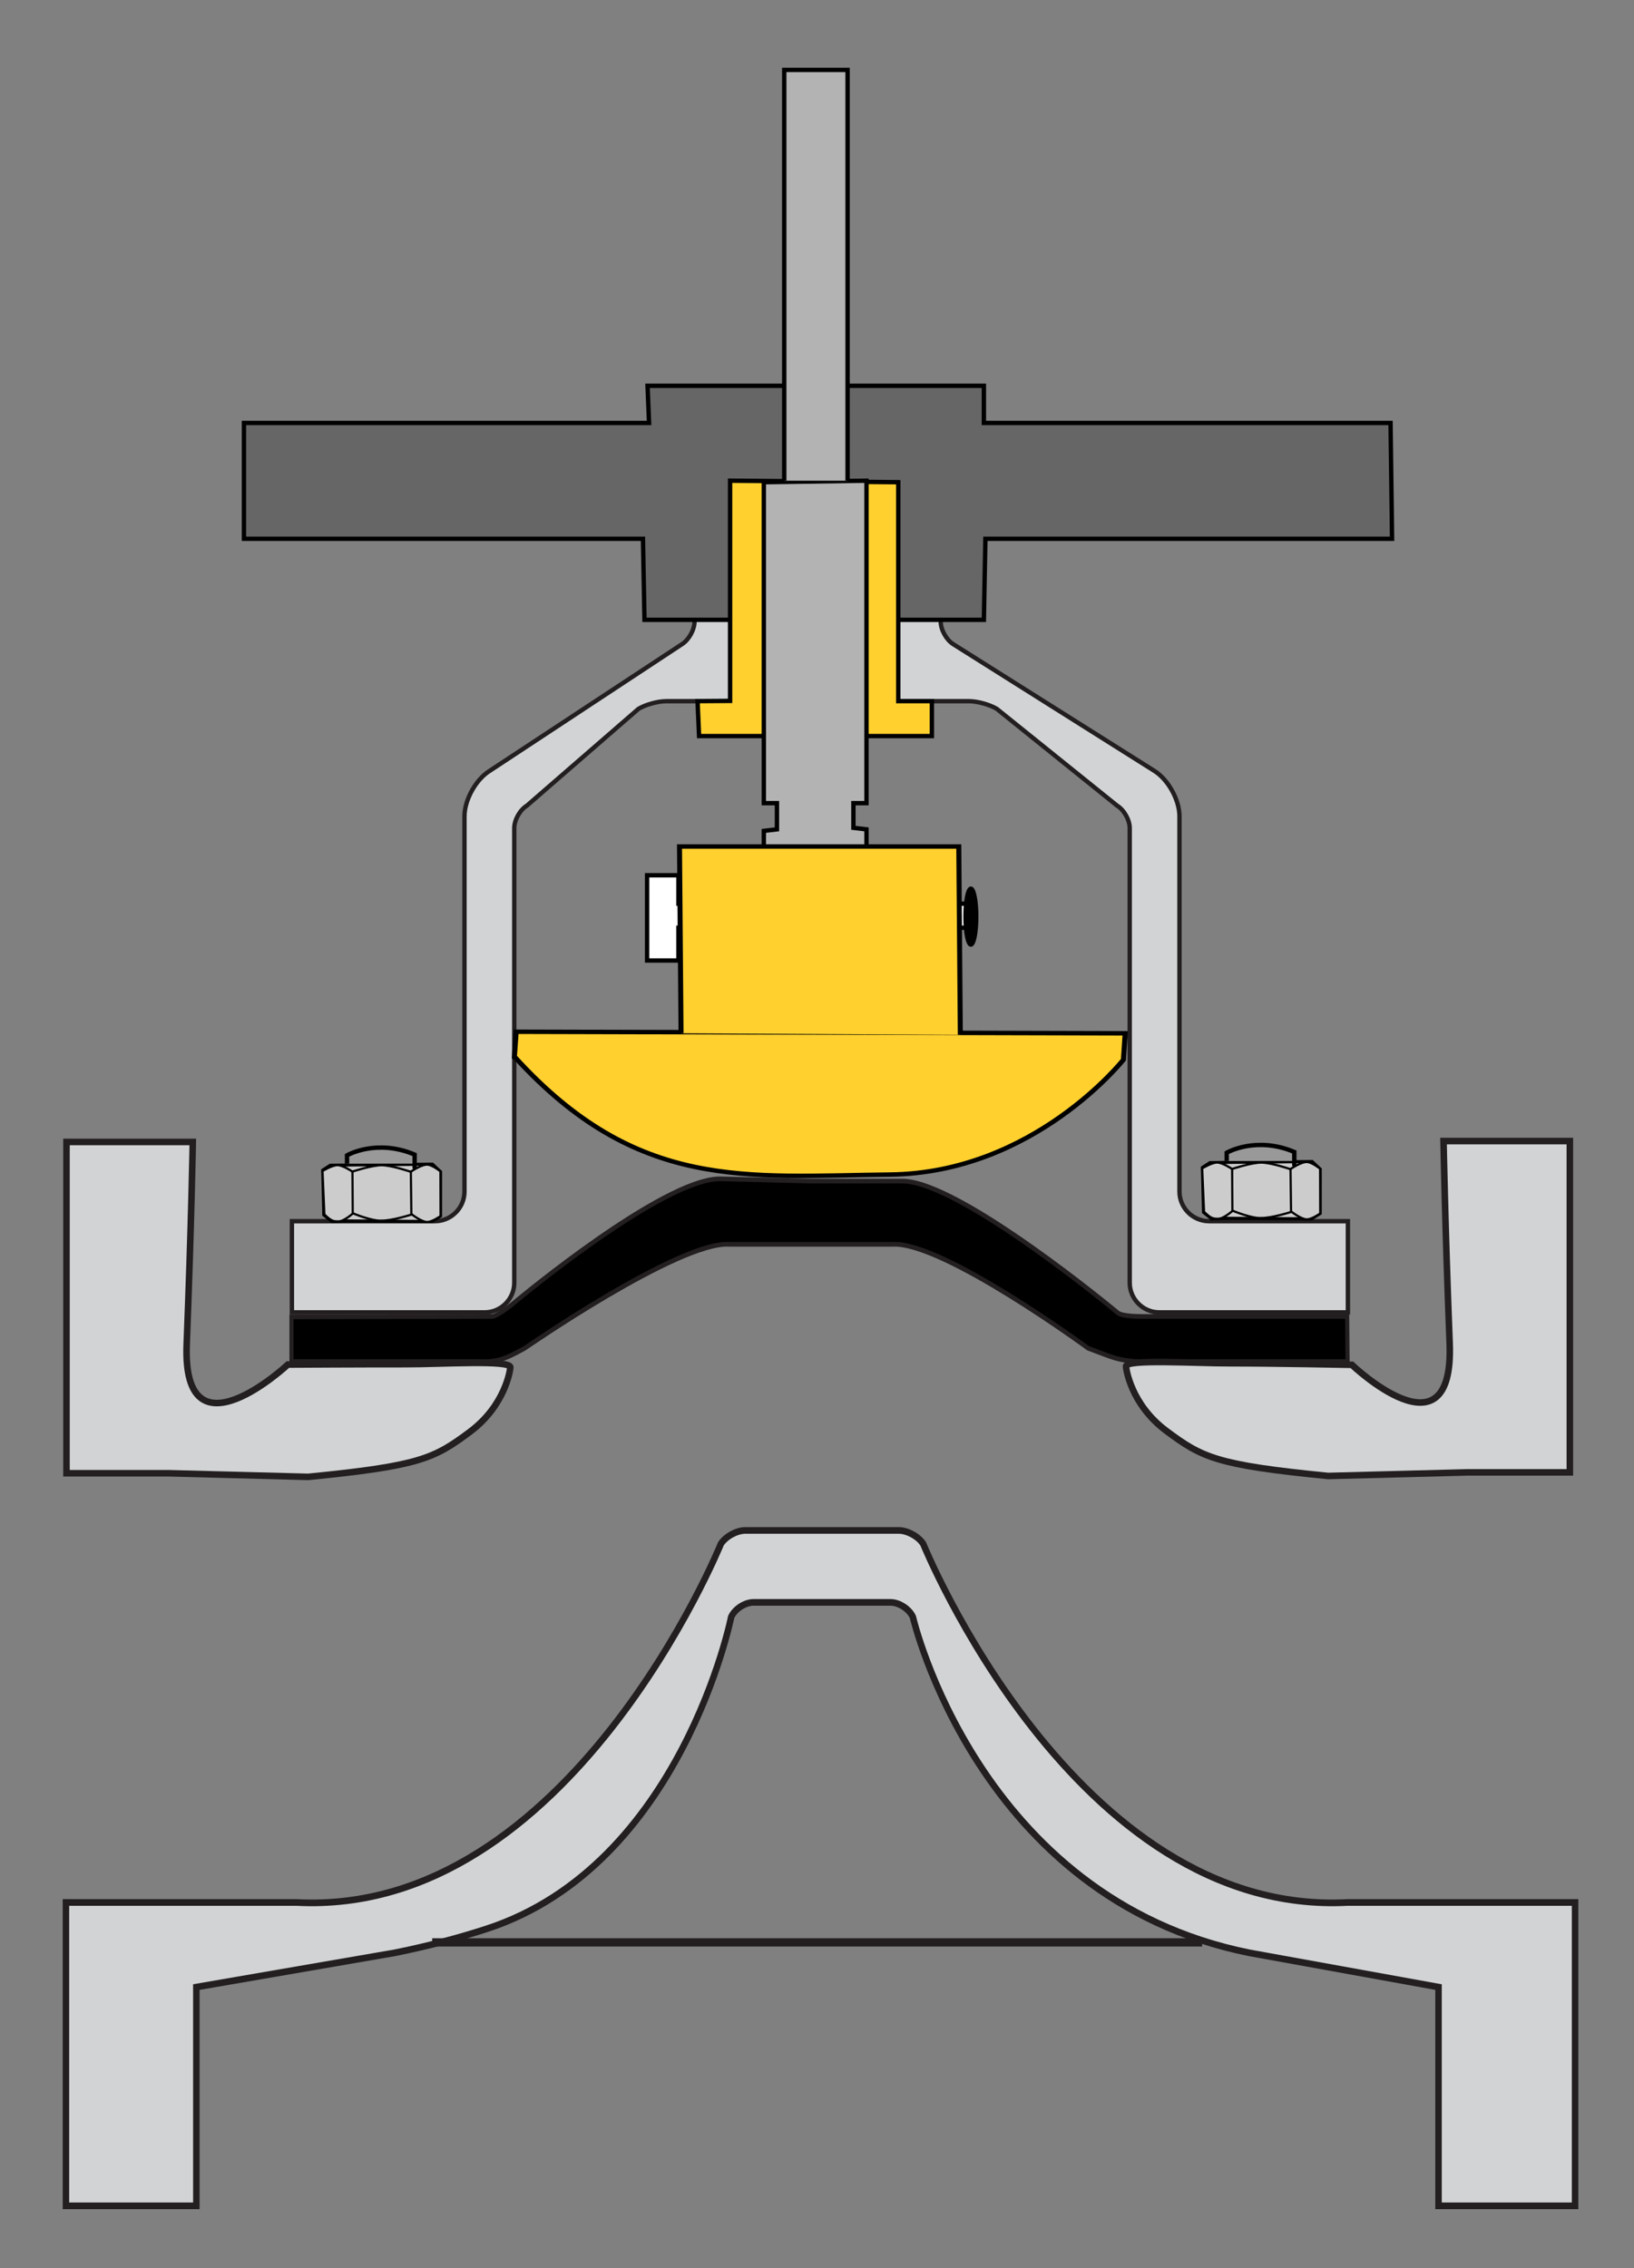
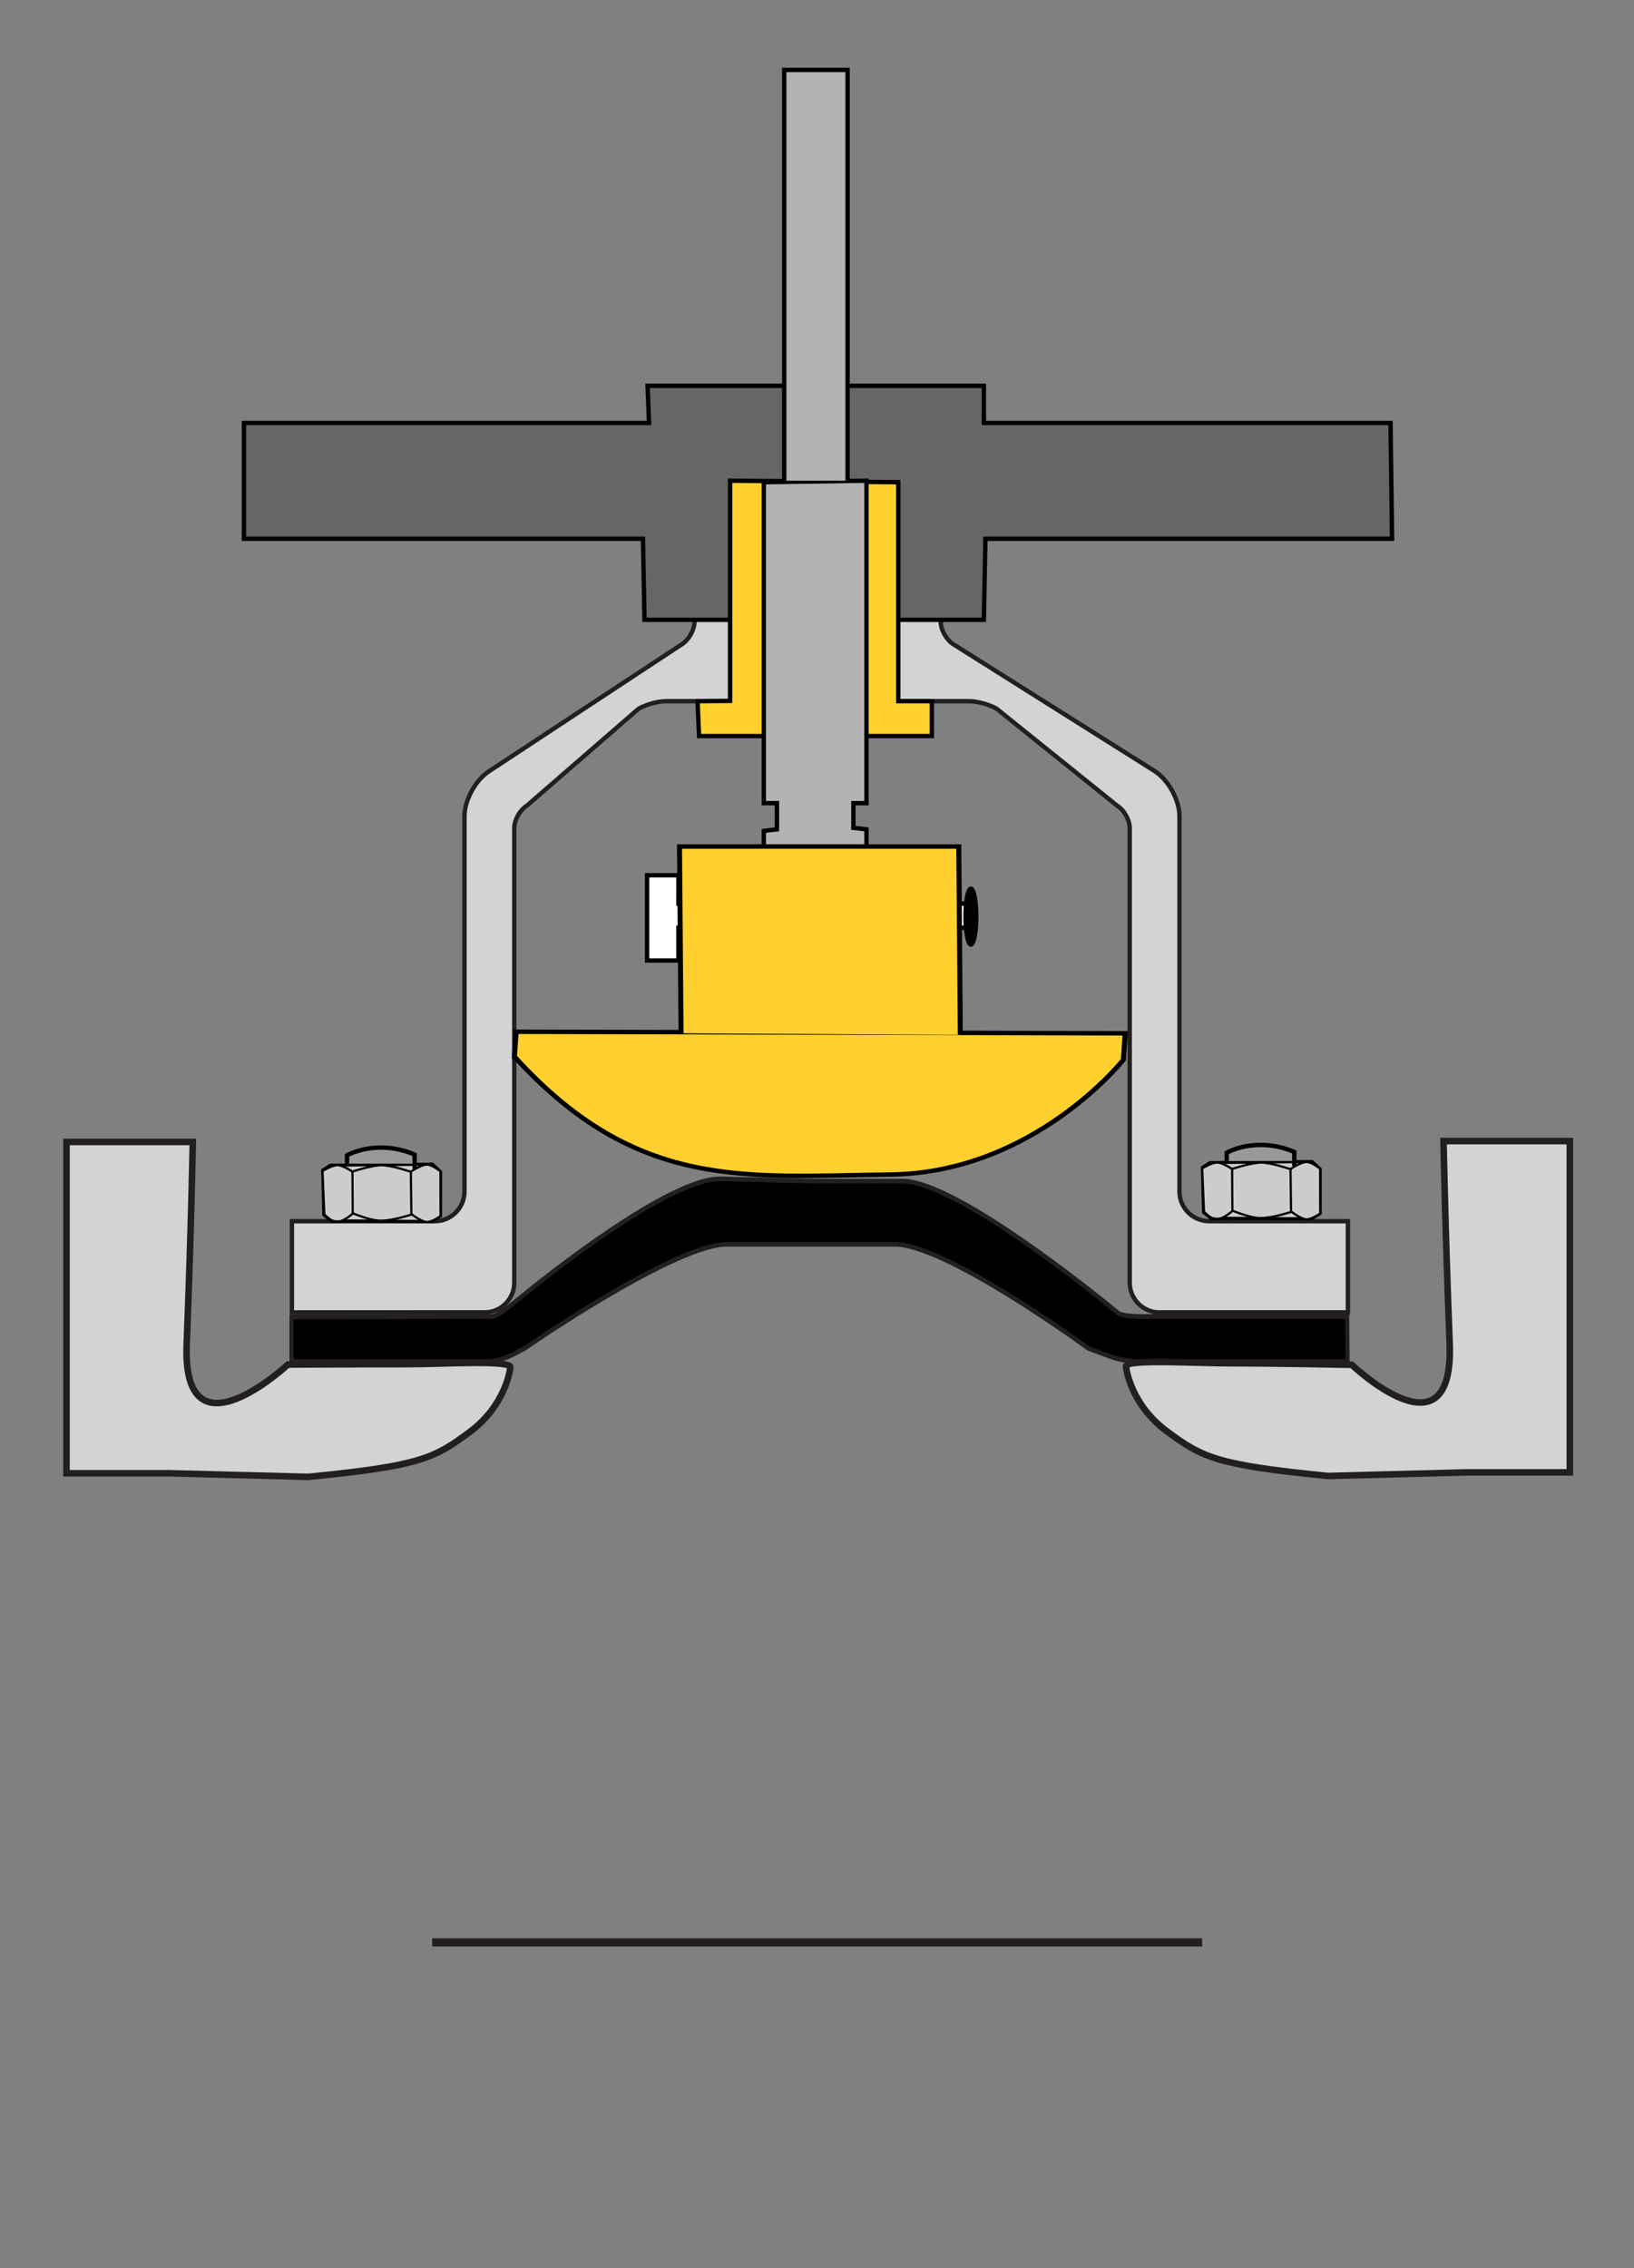
<svg xmlns="http://www.w3.org/2000/svg" xmlns:xlink="http://www.w3.org/1999/xlink" version="1.1" width="374" height="519" viewBox="0 0 299.2 415.2" id="svg2">
  <rect x="0" y="0" width="299.2" height="415.2" fill="#808080" stroke="none" />
  <defs id="defs468">
    <linearGradient id="linearGradient10950">
      <stop id="stop10952" style="stop-color:#cccccc;stop-opacity:1" offset="0" />
    </linearGradient>
    <clipPath id="SVGID_34_">
      <use id="use193" style="overflow:visible" x="0" y="0" width="4549.263" height="971.918" xlink:href="#SVGID_33_" />
    </clipPath>
    <clipPath id="clipPath4571">
      <use id="use4573" style="overflow:visible" x="0" y="0" width="4549.263" height="971.918" xlink:href="#SVGID_33_" />
    </clipPath>
    <clipPath id="clipPath4575">
      <use id="use4577" style="overflow:visible" x="0" y="0" width="4549.263" height="971.918" xlink:href="#SVGID_33_" />
    </clipPath>
    <clipPath id="SVGID_34_-7">
      <use id="use193-4" style="overflow:visible" x="0" y="0" width="4549.263" height="971.918" xlink:href="#SVGID_33_" />
    </clipPath>
    <clipPath id="clipPath4594">
      <use id="use4596" style="overflow:visible" x="0" y="0" width="4549.263" height="971.918" xlink:href="#SVGID_33_" />
    </clipPath>
    <clipPath id="clipPath4598">
      <use id="use4600" style="overflow:visible" x="0" y="0" width="4549.263" height="971.918" xlink:href="#SVGID_33_" />
    </clipPath>
    <clipPath id="SVGID_34_-8">
      <use id="use193-8" style="overflow:visible" x="0" y="0" width="4549.263" height="971.918" xlink:href="#SVGID_33_" />
    </clipPath>
    <clipPath id="clipPath4617">
      <use id="use4619" style="overflow:visible" x="0" y="0" width="4549.263" height="971.918" xlink:href="#SVGID_33_" />
    </clipPath>
    <clipPath id="clipPath4621">
      <use id="use4623" style="overflow:visible" x="0" y="0" width="4549.263" height="971.918" xlink:href="#SVGID_33_" />
    </clipPath>
    <clipPath id="SVGID_212_">
      <rect width="118.405" height="156.724" x="1274.379" y="304.36" id="use1219" />
    </clipPath>
    <clipPath id="SVGID_214_">
      <polyline points="1197.194,963.415 1197.194,121.525 1792.47,121.525 1792.47,963.415    " id="use1227" />
    </clipPath>
    <clipPath id="SVGID_216_">
      <polyline points="1197.224,963.525 1197.224,121.545 1792.244,121.545 1792.244,963.525     " id="use1235" />
    </clipPath>
    <clipPath id="clipPath4389">
      <polyline points="1197.224,963.525 1197.224,121.545 1792.244,121.545 1792.244,963.525     " id="use4391" />
    </clipPath>
    <clipPath id="clipPath4393">
      <polyline points="1197.224,963.525 1197.224,121.545 1792.244,121.545 1792.244,963.525     " id="use4395" />
    </clipPath>
    <clipPath id="SVGID_208_">
      <line id="use1197" x1="1310.803" y1="331.971" x2="1305.817" y2="331.997" />
    </clipPath>
    <clipPath id="SVGID_210_">
      <rect width="4.986" height="0.026" x="1305.817" y="331.971" id="use1207" />
    </clipPath>
    <clipPath id="SVGID_202_">
      <rect width="118.405" height="156.724" x="1274.379" y="304.36" id="use1171" />
    </clipPath>
    <clipPath id="SVGID_204_">
      <polyline id="use1179" points="1197.194,963.415 1197.194,121.525 1792.47,121.525 1792.47,963.415    " />
    </clipPath>
    <clipPath id="SVGID_206_">
      <polyline id="use1187" points="1197.224,963.525 1197.224,121.545 1792.244,121.545 1792.244,963.525     " />
    </clipPath>
    <clipPath id="SVGID_198_">
      <path d="m 1362.214,336.135 -0.353,-4.138 c 0.01,-0.986 -0.676,-2.401 -0.676,-2.401 -0.985,-2.784 1.718,-2.329 1.718,-2.329 4.314,0.744 5.389,4.094 5.389,4.094 l 0.788,4.577" id="use1147" />
    </clipPath>
    <clipPath id="clipPath4409">
      <path d="m 1362.214,336.135 -0.353,-4.138 c 0.01,-0.986 -0.676,-2.401 -0.676,-2.401 -0.985,-2.784 1.718,-2.329 1.718,-2.329 4.314,0.744 5.389,4.094 5.389,4.094 l 0.788,4.577" id="use4411" />
    </clipPath>
    <clipPath id="SVGID_200_">
      <rect width="8.88" height="9.323" x="1360.2" y="326.812" id="use1159" />
    </clipPath>
    <clipPath id="SVGID_192_">
      <rect width="118.405" height="156.724" x="1274.379" y="304.36" id="use1121" />
    </clipPath>
    <clipPath id="SVGID_194_">
      <polyline id="use1129" points="1197.194,963.415 1197.194,121.525 1792.47,121.525 1792.47,963.415    " />
    </clipPath>
    <clipPath id="SVGID_196_">
      <polyline id="use1137" points="1197.224,963.525 1197.224,121.545 1792.244,121.545 1792.244,963.525     " />
    </clipPath>
    <clipPath id="SVGID_182_">
      <rect width="118.405" height="156.724" x="1274.379" y="304.36" id="use1071" />
    </clipPath>
    <clipPath id="SVGID_184_">
      <polyline id="use1079" points="1197.194,963.415 1197.194,121.525 1792.47,121.525 1792.47,963.415    " />
    </clipPath>
    <clipPath id="SVGID_186_">
      <polyline id="use1087" points="1197.224,963.525 1197.224,121.545 1792.244,121.545 1792.244,963.525     " />
    </clipPath>
    <clipPath id="SVGID_178_">
      <path d="m 1346.437,336.109 v -4.138 c 0.791,-2.796 2.216,-4.704 4.302,-4.704 2.086,0 5.142,1.828 6.135,4.704 l 0.176,4.138" id="use1049" />
    </clipPath>
    <clipPath id="SVGID_180_">
      <rect width="10.613" height="8.842" x="1346.437" y="327.267" id="use1059" />
    </clipPath>
    <clipPath id="SVGID_172_">
      <rect width="118.405" height="156.724" x="1274.379" y="304.36" id="use1023" />
    </clipPath>
    <clipPath id="SVGID_174_">
      <polyline id="use1031" points="1197.194,963.415 1197.194,121.525 1792.47,121.525 1792.47,963.415    " />
    </clipPath>
    <clipPath id="SVGID_176_">
      <polyline id="use1039" points="1197.224,963.525 1197.224,121.545 1792.244,121.545 1792.244,963.525     " />
    </clipPath>
    <clipPath id="SVGID_168_">
      <line id="use1001" x1="1362.214" y1="336.135" x2="1361.861" y2="331.997" />
    </clipPath>
    <clipPath id="SVGID_170_">
      <rect width="0.353" height="4.138" x="1361.861" y="331.997" id="use1011" />
    </clipPath>
    <clipPath id="SVGID_162_">
      <rect width="118.405" height="156.724" x="1274.379" y="304.36" id="use975" />
    </clipPath>
    <clipPath id="SVGID_164_">
      <polyline id="use983" points="1197.194,963.415 1197.194,121.525 1792.47,121.525 1792.47,963.415    " />
    </clipPath>
    <clipPath id="SVGID_166_">
      <polyline id="use991" points="1197.224,963.525 1197.224,121.545 1792.244,121.545 1792.244,963.525     " />
    </clipPath>
    <clipPath id="SVGID_158_">
      <line id="use951" x1="1356.874" y1="331.971" x2="1361.861" y2="331.997" />
    </clipPath>
    <clipPath id="clipPath4449">
      <line id="use4451" x1="1356.874" y1="331.971" x2="1361.861" y2="331.997" />
    </clipPath>
    <clipPath id="SVGID_160_">
      <rect width="4.987" height="0.026" x="1356.874" y="331.971" id="use963" />
    </clipPath>
    <clipPath id="SVGID_152_">
      <rect width="118.405" height="156.724" x="1274.379" y="304.36" id="use925" />
    </clipPath>
    <clipPath id="SVGID_154_">
      <polyline id="use933" points="1197.194,963.415 1197.194,121.525 1792.47,121.525 1792.47,963.415    " />
    </clipPath>
    <clipPath id="SVGID_156_">
      <polyline id="use941" points="1197.224,963.525 1197.224,121.545 1792.244,121.545 1792.244,963.525     " />
    </clipPath>
    <clipPath id="SVGID_148_">
      <path d="m 1305.464,336.135 0.353,-4.138 c -0.01,-0.985 0.676,-2.401 0.676,-2.401 0.985,-2.784 -1.718,-2.329 -1.718,-2.329 -4.315,0.745 -5.39,4.094 -5.39,4.094 l -0.554,4.708" id="use901" />
    </clipPath>
    <clipPath id="SVGID_150_">
      <rect width="8.647" height="9.323" x="1298.831" y="326.812" id="use911" />
    </clipPath>
    <clipPath id="clipPath4465">
      <path d="m 1305.464,336.135 0.353,-4.138 c -0.01,-0.985 0.676,-2.401 0.676,-2.401 0.985,-2.784 -1.718,-2.329 -1.718,-2.329 -4.315,0.745 -5.39,4.094 -5.39,4.094 l -0.554,4.708" id="use4467" />
    </clipPath>
    <clipPath id="SVGID_142_">
      <rect width="118.405" height="156.724" x="1274.379" y="304.36" id="use875" />
    </clipPath>
    <clipPath id="SVGID_144_">
      <polyline id="use883" points="1197.194,963.415 1197.194,121.525 1792.47,121.525 1792.47,963.415    " />
    </clipPath>
    <clipPath id="SVGID_146_">
      <polyline id="use891" points="1197.224,963.525 1197.224,121.545 1792.244,121.545 1792.244,963.525     " />
    </clipPath>
    <clipPath id="SVGID_132_">
      <rect width="118.405" height="156.724" x="1274.379" y="304.36" id="use823" />
    </clipPath>
    <clipPath id="SVGID_134_">
      <polyline id="use831" points="1197.194,963.415 1197.194,121.525 1792.47,121.525 1792.47,963.415    " />
    </clipPath>
    <clipPath id="SVGID_136_">
      <polyline id="use839" points="1197.224,963.525 1197.224,121.545 1792.244,121.545 1792.244,963.525     " />
    </clipPath>
    <clipPath id="SVGID_128_">
      <path d="m 1321.241,336.109 v -4.138 c -0.792,-2.796 -2.216,-4.704 -4.301,-4.704 -2.087,0 -5.143,1.828 -6.137,4.704 l -0.176,4.138" id="use801" />
    </clipPath>
    <clipPath id="SVGID_130_">
      <rect width="10.614" height="8.842" x="1310.627" y="327.267" id="use811" />
    </clipPath>
    <clipPath id="SVGID_122_">
      <rect width="118.405" height="156.724" x="1274.379" y="304.36" id="use775" />
    </clipPath>
    <clipPath id="SVGID_124_">
      <polyline id="use783" points="1197.194,963.415 1197.194,121.525 1792.47,121.525 1792.47,963.415    " />
    </clipPath>
    <clipPath id="SVGID_126_">
      <polyline id="use791" points="1197.224,963.525 1197.224,121.545 1792.244,121.545 1792.244,963.525     " />
    </clipPath>
    <clipPath id="SVGID_118_">
      <path d="m 1340.799,336.109 v -4.138 c -1.4,-2.876 -4.023,-4.71 -6.959,-4.71 -2.938,0 -5.562,1.834 -6.961,4.71 v 4.138" id="use753" />
    </clipPath>
    <clipPath id="SVGID_120_">
      <rect width="13.92" height="8.848" x="1326.879" y="327.261" id="use763" />
    </clipPath>
    <clipPath id="SVGID_112_">
      <rect width="118.405" height="156.724" x="1274.379" y="304.36" id="use727" />
    </clipPath>
    <clipPath id="SVGID_114_">
      <polyline id="use735" points="1197.194,963.415 1197.194,121.525 1792.47,121.525 1792.47,963.415    " />
    </clipPath>
    <clipPath id="SVGID_116_">
      <polyline id="use743" points="1197.224,963.525 1197.224,121.545 1792.244,121.545 1792.244,963.525     " />
    </clipPath>
    <clipPath id="SVGID_108_">
      <line id="use705" x1="1305.464" y1="336.135" x2="1305.817" y2="331.997" />
    </clipPath>
    <clipPath id="SVGID_110_">
      <rect width="0.353" height="4.138" x="1305.464" y="331.997" id="use715" />
    </clipPath>
    <clipPath id="SVGID_102_">
      <rect width="118.405" height="156.724" x="1274.379" y="304.36" id="use675" />
    </clipPath>
    <clipPath id="SVGID_104_">
      <polyline id="use683" points="1197.194,963.415 1197.194,121.525 1792.47,121.525 1792.47,963.415    " />
    </clipPath>
    <clipPath id="SVGID_106_">
      <polyline id="use691" points="1197.224,963.525 1197.224,121.545 1792.244,121.545 1792.244,963.525     " />
    </clipPath>
    <clipPath id="clipPath4511">
      <polyline id="use4513" points="1197.224,963.525 1197.224,121.545 1792.244,121.545 1792.244,963.525     " />
    </clipPath>
    <clipPath id="clipPath4515">
      <polyline id="use4517" points="1197.224,963.525 1197.224,121.545 1792.244,121.545 1792.244,963.525     " />
    </clipPath>
    <clipPath id="SVGID_98_">
      <path d="m 1339.384,324.945 c 0.636,1.369 2,2.937 3.456,2.61 1.318,-0.296 1.377,-1.825 0.762,-3.203 -3.029,-6.796 -5.428,-6.547 -5.428,-6.547 l -0.165,1.579 c -0.125,0.937 -0.19,1.769 -0.437,2.218" id="use649" />
    </clipPath>
    <clipPath id="clipPath4521">
      <path d="m 1339.384,324.945 c 0.636,1.369 2,2.937 3.456,2.61 1.318,-0.296 1.377,-1.825 0.762,-3.203 -3.029,-6.796 -5.428,-6.547 -5.428,-6.547 l -0.165,1.579 c -0.125,0.937 -0.19,1.769 -0.437,2.218" id="use4523" />
    </clipPath>
    <clipPath id="SVGID_100_">
      <rect width="8.846" height="11.579" x="1374.772" y="-0.761" transform="matrix(0.973,0.23,-0.23,0.973,0,0)" id="use661" />
    </clipPath>
    <clipPath id="clipPath4527">
-       <path d="m 1339.384,324.945 c 0.636,1.369 2,2.937 3.456,2.61 1.318,-0.296 1.377,-1.825 0.762,-3.203 -3.029,-6.796 -5.428,-6.547 -5.428,-6.547 l -0.165,1.579 c -0.125,0.937 -0.19,1.769 -0.437,2.218" id="use4529" />
-     </clipPath>
+       </clipPath>
    <clipPath id="SVGID_92_">
      <rect width="118.405" height="156.724" x="1274.379" y="304.36" id="use623" />
    </clipPath>
    <clipPath id="SVGID_94_">
      <polyline id="use631" points="1197.194,963.415 1197.194,121.525 1792.47,121.525 1792.47,963.415    " />
    </clipPath>
    <clipPath id="SVGID_96_">
      <polyline id="use639" points="1197.224,963.525 1197.224,121.545 1792.244,121.545 1792.244,963.525     " />
    </clipPath>
    <clipPath id="SVGID_88_">
      <path d="m 1333.84,336.109 h -35.105 l 0.556,-4.371 c 0,0 0.176,-1.218 1.394,-2.736 0,0 7.146,-8.899 18.593,-11.132 h 29.122 c 11.446,2.233 18.593,11.132 18.593,11.132 1.217,1.518 1.393,2.736 1.393,2.736 h 10e-4 l 0.556,4.371 h -35.103" id="use597" />
    </clipPath>
    <clipPath id="clipPath4539">
      <path d="m 1333.84,336.109 h -35.105 l 0.556,-4.371 c 0,0 0.176,-1.218 1.394,-2.736 0,0 7.146,-8.899 18.593,-11.132 h 29.122 c 11.446,2.233 18.593,11.132 18.593,11.132 1.217,1.518 1.393,2.736 1.393,2.736 h 10e-4 l 0.556,4.371 h -35.103" id="use4541" />
    </clipPath>
    <clipPath id="clipPath4543">
      <path d="m 1333.84,336.109 h -35.105 l 0.556,-4.371 c 0,0 0.176,-1.218 1.394,-2.736 0,0 7.146,-8.899 18.593,-11.132 h 29.122 c 11.446,2.233 18.593,11.132 18.593,11.132 1.217,1.518 1.393,2.736 1.393,2.736 h 10e-4 l 0.556,4.371 h -35.103" id="use4545" />
    </clipPath>
    <clipPath id="SVGID_90_">
      <rect width="71.486" height="45.539" x="-1385.892" y="228.674" transform="matrix(-0.911,-0.412,0.412,-0.911,0,0)" id="use611" />
    </clipPath>
    <clipPath id="SVGID_82_">
      <rect width="118.405" height="156.724" x="1274.379" y="304.36" id="use557" />
    </clipPath>
    <clipPath id="SVGID_84_">
      <polyline id="use565" points="1197.194,963.415 1197.194,121.525 1792.47,121.525 1792.47,963.415    " />
    </clipPath>
    <clipPath id="SVGID_86_">
      <polyline id="use573" points="1197.224,963.525 1197.224,121.545 1792.244,121.545 1792.244,963.525     " />
    </clipPath>
    <clipPath id="clipPath4555">
      <polyline id="use4557" points="1197.224,963.525 1197.224,121.545 1792.244,121.545 1792.244,963.525     " />
    </clipPath>
    <clipPath id="clipPath4559">
      <polyline id="use4561" points="1197.224,963.525 1197.224,121.545 1792.244,121.545 1792.244,963.525     " />
    </clipPath>
    <clipPath id="clipPath4563">
      <polyline id="use4565" points="1197.224,963.525 1197.224,121.545 1792.244,121.545 1792.244,963.525     " />
    </clipPath>
    <clipPath id="clipPath4567">
      <polyline id="use4569" points="1197.224,963.525 1197.224,121.545 1792.244,121.545 1792.244,963.525     " />
    </clipPath>
    <clipPath id="clipPath4571-5">
      <polyline id="use4573-1" points="1197.224,963.525 1197.224,121.545 1792.244,121.545 1792.244,963.525     " />
    </clipPath>
    <clipPath id="clipPath4575-7">
      <polyline id="use4577-1" points="1197.224,963.525 1197.224,121.545 1792.244,121.545 1792.244,963.525     " />
    </clipPath>
    <clipPath id="clipPath4579">
      <polyline id="use4581" points="1197.224,963.525 1197.224,121.545 1792.244,121.545 1792.244,963.525     " />
    </clipPath>
    <clipPath id="SVGID_74_">
      <path d="m 1354.747,386.819 v -1.785 h -42.418 v 1.785 c 6.416,9.288 16.327,9.188 16.327,9.188 h 9.764 c 0,0 9.91,0.1 16.327,-9.188" id="use505" />
    </clipPath>
    <clipPath id="clipPath4585">
      <path d="m 1354.747,386.819 v -1.785 h -42.418 v 1.785 c 6.416,9.288 16.327,9.188 16.327,9.188 h 9.764 c 0,0 9.91,0.1 16.327,-9.188" id="use4587" />
    </clipPath>
    <clipPath id="SVGID_76_">
      <rect width="42.418" height="11.073" x="1312.329" y="385.034" id="use517" />
    </clipPath>
    <clipPath id="clipPath4591">
      <path d="m 1354.747,386.819 v -1.785 h -42.418 v 1.785 c 6.416,9.288 16.327,9.188 16.327,9.188 h 9.764 c 0,0 9.91,0.1 16.327,-9.188" id="use4593" />
    </clipPath>
    <clipPath id="SVGID_78_">
      <rect width="42.418" height="11.073" x="1312.329" y="385.034" id="use531" />
    </clipPath>
    <clipPath id="clipPath4597">
      <path d="m 1354.747,386.819 v -1.785 h -42.418 v 1.785 c 6.416,9.288 16.327,9.188 16.327,9.188 h 9.764 c 0,0 9.91,0.1 16.327,-9.188" id="use4599" />
    </clipPath>
    <clipPath id="SVGID_80_">
      <rect width="42.418" height="11.073" x="1312.329" y="385.034" id="use545" />
    </clipPath>
    <clipPath id="SVGID_68_">
      <rect width="118.405" height="156.724" x="1274.379" y="304.36" id="use479" />
    </clipPath>
    <clipPath id="SVGID_70_">
      <polyline id="use487" points="1197.194,963.415 1197.194,121.525 1792.47,121.525 1792.47,963.415    " />
    </clipPath>
    <clipPath id="SVGID_72_">
      <polyline id="use495" points="1197.224,963.525 1197.224,121.545 1792.244,121.545 1792.244,963.525     " />
    </clipPath>
    <clipPath id="SVGID_60_">
      <polyline id="use427" points="1321.947,377.029 1345.128,377.029 1345.128,385.629 1321.947,385.629 1321.947,377.029   " />
    </clipPath>
    <clipPath id="SVGID_62_">
      <rect width="23.181" height="8.6" x="1321.947" y="377.029" id="use437" />
    </clipPath>
    <clipPath id="clipPath4613">
      <polyline id="use4615" points="1321.947,377.029 1345.128,377.029 1345.128,385.629 1321.947,385.629 1321.947,377.029   " />
    </clipPath>
    <clipPath id="SVGID_64_">
      <rect width="23.181" height="8.6" x="1321.947" y="377.029" id="use451" />
    </clipPath>
    <clipPath id="clipPath4619">
      <polyline id="use4621" points="1321.947,377.029 1345.128,377.029 1345.128,385.629 1321.947,385.629 1321.947,377.029   " />
    </clipPath>
    <clipPath id="SVGID_66_">
      <rect width="23.181" height="8.6" x="1321.947" y="377.029" id="use465" />
    </clipPath>
    <clipPath id="clipPath4625">
      <polyline id="use4627" points="1321.947,377.029 1345.128,377.029 1345.128,385.629 1321.947,385.629 1321.947,377.029   " />
    </clipPath>
    <clipPath id="SVGID_54_">
      <rect width="118.405" height="156.724" x="1274.379" y="304.36" id="use401" />
    </clipPath>
    <clipPath id="SVGID_56_">
      <polyline id="use409" points="1197.194,963.415 1197.194,121.525 1792.47,121.525 1792.47,963.415    " />
    </clipPath>
    <clipPath id="SVGID_58_">
      <polyline id="use417" points="1197.224,963.525 1197.224,121.545 1792.244,121.545 1792.244,963.525     " />
    </clipPath>
    <clipPath id="SVGID_48_">
      <polyline id="use365" points="1347.651,335.938 1347.651,352.629 1319.424,352.629 1319.424,335.938   " />
    </clipPath>
    <clipPath id="SVGID_50_">
      <rect width="28.227" height="16.691" x="1319.424" y="335.938" id="use375" />
    </clipPath>
    <clipPath id="clipPath4639">
      <polyline id="use4641" points="1347.651,335.938 1347.651,352.629 1319.424,352.629 1319.424,335.938   " />
    </clipPath>
    <clipPath id="SVGID_52_">
      <rect width="28.227" height="16.691" x="1319.424" y="335.938" id="use389" />
    </clipPath>
    <clipPath id="SVGID_42_">
      <rect width="118.405" height="156.724" x="1274.379" y="304.36" id="use339" />
    </clipPath>
    <clipPath id="SVGID_44_">
      <polyline id="use347" points="1197.194,963.415 1197.194,121.525 1792.47,121.525 1792.47,963.415    " />
    </clipPath>
    <clipPath id="SVGID_46_">
      <polyline id="use355" points="1197.224,963.525 1197.224,121.545 1792.244,121.545 1792.244,963.525     " />
    </clipPath>
    <clipPath id="SVGID_36_">
      <polyline id="use303" points="1344.384,366.698 1322.692,366.698 1322.692,341.112 1344.384,341.112 1344.384,366.698   " />
    </clipPath>
    <clipPath id="SVGID_38_">
      <rect width="21.692" height="25.586" x="1322.692" y="341.112" id="use313" />
    </clipPath>
    <clipPath id="clipPath4655">
      <polyline id="use4657" points="1344.384,366.698 1322.692,366.698 1322.692,341.112 1344.384,341.112 1344.384,366.698   " />
    </clipPath>
    <clipPath id="SVGID_40_">
      <rect width="21.692" height="25.586" x="1322.692" y="341.112" id="use327" />
    </clipPath>
    <clipPath id="SVGID_30_">
      <use id="use177" style="overflow:visible" x="0" y="0" width="4549.263" height="971.918" xlink:href="#SVGID_29_" />
    </clipPath>
    <clipPath id="SVGID_32_">
      <use id="use185" style="overflow:visible" x="0" y="0" width="4549.263" height="971.918" xlink:href="#SVGID_31_" />
    </clipPath>
    <clipPath id="SVGID_34_-1">
      <use id="use193-5" style="overflow:visible" x="0" y="0" width="4549.263" height="971.918" xlink:href="#SVGID_33_" />
    </clipPath>
    <clipPath id="clipPath4667">
      <use id="use4669" style="overflow:visible" x="0" y="0" width="4549.263" height="971.918" xlink:href="#SVGID_33_" />
    </clipPath>
    <clipPath id="clipPath4671">
      <use id="use4673" style="overflow:visible" x="0" y="0" width="4549.263" height="971.918" xlink:href="#SVGID_33_" />
    </clipPath>
    <clipPath id="clipPath4675">
      <use id="use4677" style="overflow:visible" x="0" y="0" width="4549.263" height="971.918" xlink:href="#SVGID_33_" />
    </clipPath>
    <clipPath id="clipPath4679">
      <use id="use4681" style="overflow:visible" x="0" y="0" width="4549.263" height="971.918" xlink:href="#SVGID_33_" />
    </clipPath>
    <clipPath id="clipPath4683">
      <use id="use4685" style="overflow:visible" x="0" y="0" width="4549.263" height="971.918" xlink:href="#SVGID_33_" />
    </clipPath>
    <clipPath id="clipPath4687">
      <use id="use4689" style="overflow:visible" x="0" y="0" width="4549.263" height="971.918" xlink:href="#SVGID_33_" />
    </clipPath>
    <clipPath id="clipPath4691">
      <use id="use4693" style="overflow:visible" x="0" y="0" width="4549.263" height="971.918" xlink:href="#SVGID_33_" />
    </clipPath>
    <clipPath id="clipPath4695">
      <use id="use4697" style="overflow:visible" x="0" y="0" width="4549.263" height="971.918" xlink:href="#SVGID_33_" />
    </clipPath>
    <clipPath id="clipPath4699">
      <use id="use4701" style="overflow:visible" x="0" y="0" width="4549.263" height="971.918" xlink:href="#SVGID_33_" />
    </clipPath>
    <clipPath id="clipPath4703">
      <use id="use4705" style="overflow:visible" x="0" y="0" width="4549.263" height="971.918" xlink:href="#SVGID_33_" />
    </clipPath>
    <clipPath id="clipPath4707">
      <use id="use4709" style="overflow:visible" x="0" y="0" width="4549.263" height="971.918" xlink:href="#SVGID_33_" />
    </clipPath>
    <clipPath id="clipPath4711">
      <use id="use4713" style="overflow:visible" x="0" y="0" width="4549.263" height="971.918" xlink:href="#SVGID_33_" />
    </clipPath>
    <clipPath id="clipPath4715">
      <use id="use4717" style="overflow:visible" x="0" y="0" width="4549.263" height="971.918" xlink:href="#SVGID_33_" />
    </clipPath>
    <clipPath id="clipPath4719">
      <use id="use4721" style="overflow:visible" x="0" y="0" width="4549.263" height="971.918" xlink:href="#SVGID_33_" />
    </clipPath>
    <clipPath id="clipPath4723">
      <use id="use4725" style="overflow:visible" x="0" y="0" width="4549.263" height="971.918" xlink:href="#SVGID_33_" />
    </clipPath>
    <clipPath id="clipPath4727">
      <use id="use4729" style="overflow:visible" x="0" y="0" width="4549.263" height="971.918" xlink:href="#SVGID_33_" />
    </clipPath>
    <clipPath id="clipPath4731">
      <use id="use4733" style="overflow:visible" x="0" y="0" width="4549.263" height="971.918" xlink:href="#SVGID_33_" />
    </clipPath>
    <clipPath id="clipPath4735">
      <use id="use4737" style="overflow:visible" x="0" y="0" width="4549.263" height="971.918" xlink:href="#SVGID_33_" />
    </clipPath>
    <clipPath id="clipPath4739">
      <use id="use4741" style="overflow:visible" x="0" y="0" width="4549.263" height="971.918" xlink:href="#SVGID_33_" />
    </clipPath>
    <clipPath id="clipPath4743">
      <use id="use4745" style="overflow:visible" x="0" y="0" width="4549.263" height="971.918" xlink:href="#SVGID_33_" />
    </clipPath>
    <clipPath id="clipPath4747">
      <use id="use4749" style="overflow:visible" x="0" y="0" width="4549.263" height="971.918" xlink:href="#SVGID_33_" />
    </clipPath>
    <clipPath id="clipPath4751">
      <use id="use4753" style="overflow:visible" x="0" y="0" width="4549.263" height="971.918" xlink:href="#SVGID_33_" />
    </clipPath>
    <clipPath id="clipPath4755">
      <use id="use4757" style="overflow:visible" x="0" y="0" width="4549.263" height="971.918" xlink:href="#SVGID_33_" />
    </clipPath>
    <clipPath id="clipPath4759">
      <use id="use4761" style="overflow:visible" x="0" y="0" width="4549.263" height="971.918" xlink:href="#SVGID_33_" />
    </clipPath>
    <clipPath id="clipPath4763">
      <use id="use4765" style="overflow:visible" x="0" y="0" width="4549.263" height="971.918" xlink:href="#SVGID_33_" />
    </clipPath>
    <clipPath id="clipPath4767">
      <use id="use4769" style="overflow:visible" x="0" y="0" width="4549.263" height="971.918" xlink:href="#SVGID_33_" />
    </clipPath>
    <clipPath id="clipPath4771">
      <use id="use4773" style="overflow:visible" x="0" y="0" width="4549.263" height="971.918" xlink:href="#SVGID_33_" />
    </clipPath>
    <clipPath id="clipPath4775">
      <use id="use4777" style="overflow:visible" x="0" y="0" width="4549.263" height="971.918" xlink:href="#SVGID_33_" />
    </clipPath>
    <clipPath id="clipPath4779">
      <use id="use4781" style="overflow:visible" x="0" y="0" width="4549.263" height="971.918" xlink:href="#SVGID_33_" />
    </clipPath>
    <clipPath id="clipPath4783">
      <use id="use4785" style="overflow:visible" x="0" y="0" width="4549.263" height="971.918" xlink:href="#SVGID_33_" />
    </clipPath>
    <clipPath id="clipPath4787">
      <use id="use4789" style="overflow:visible" x="0" y="0" width="4549.263" height="971.918" xlink:href="#SVGID_33_" />
    </clipPath>
    <clipPath id="clipPath4791">
      <use id="use4793" style="overflow:visible" x="0" y="0" width="4549.263" height="971.918" xlink:href="#SVGID_33_" />
    </clipPath>
    <clipPath id="clipPath4795">
      <use id="use4797" style="overflow:visible" x="0" y="0" width="4549.263" height="971.918" xlink:href="#SVGID_33_" />
    </clipPath>
    <clipPath id="clipPath4799">
      <use id="use4801" style="overflow:visible" x="0" y="0" width="4549.263" height="971.918" xlink:href="#SVGID_33_" />
    </clipPath>
    <clipPath id="clipPath4803">
      <use id="use4805" style="overflow:visible" x="0" y="0" width="4549.263" height="971.918" xlink:href="#SVGID_33_" />
    </clipPath>
    <clipPath id="clipPath4807">
      <use id="use4809" style="overflow:visible" x="0" y="0" width="4549.263" height="971.918" xlink:href="#SVGID_33_" />
    </clipPath>
    <clipPath id="clipPath4811">
      <use id="use4813" style="overflow:visible" x="0" y="0" width="4549.263" height="971.918" xlink:href="#SVGID_33_" />
    </clipPath>
    <clipPath id="clipPath4815">
      <use id="use4817" style="overflow:visible" x="0" y="0" width="4549.263" height="971.918" xlink:href="#SVGID_33_" />
    </clipPath>
    <clipPath id="clipPath4819">
      <use id="use4821" style="overflow:visible" x="0" y="0" width="4549.263" height="971.918" xlink:href="#SVGID_33_" />
    </clipPath>
    <clipPath id="clipPath4823">
      <use id="use4825" style="overflow:visible" x="0" y="0" width="4549.263" height="971.918" xlink:href="#SVGID_33_" />
    </clipPath>
    <clipPath id="clipPath4827">
      <use id="use4829" style="overflow:visible" x="0" y="0" width="4549.263" height="971.918" xlink:href="#SVGID_33_" />
    </clipPath>
    <clipPath id="clipPath4831">
      <use id="use4833" style="overflow:visible" x="0" y="0" width="4549.263" height="971.918" xlink:href="#SVGID_33_" />
    </clipPath>
    <clipPath id="clipPath4835">
      <use id="use4837" style="overflow:visible" x="0" y="0" width="4549.263" height="971.918" xlink:href="#SVGID_33_" />
    </clipPath>
    <clipPath id="clipPath4839">
      <use id="use4841" style="overflow:visible" x="0" y="0" width="4549.263" height="971.918" xlink:href="#SVGID_33_" />
    </clipPath>
    <clipPath id="clipPath4843">
      <use id="use4845" style="overflow:visible" x="0" y="0" width="4549.263" height="971.918" xlink:href="#SVGID_33_" />
    </clipPath>
    <clipPath id="clipPath4847">
      <use id="use4849" style="overflow:visible" x="0" y="0" width="4549.263" height="971.918" xlink:href="#SVGID_33_" />
    </clipPath>
    <clipPath id="clipPath4851">
      <use id="use4853" style="overflow:visible" x="0" y="0" width="4549.263" height="971.918" xlink:href="#SVGID_33_" />
    </clipPath>
    <clipPath id="clipPath4855">
      <use id="use4857" style="overflow:visible" x="0" y="0" width="4549.263" height="971.918" xlink:href="#SVGID_33_" />
    </clipPath>
    <clipPath id="clipPath4859">
      <use id="use4861" style="overflow:visible" x="0" y="0" width="4549.263" height="971.918" xlink:href="#SVGID_33_" />
    </clipPath>
    <clipPath id="clipPath4863">
      <use id="use4865" style="overflow:visible" x="0" y="0" width="4549.263" height="971.918" xlink:href="#SVGID_33_" />
    </clipPath>
    <clipPath id="SVGID_24_">
      <polyline id="use139" points="1334.287,397.87 1344.5,397.87 1358.349,406.264 1358.349,379.683 1342.821,370.17     1323.235,370.17 1308.965,379.683 1308.965,405.985 1317.918,400.108 1324.354,398.15 1334.287,397.87   " />
    </clipPath>
    <clipPath id="clipPath4869">
      <polyline id="use4871" points="1334.287,397.87 1344.5,397.87 1358.349,406.264 1358.349,379.683 1342.821,370.17     1323.235,370.17 1308.965,379.683 1308.965,405.985 1317.918,400.108 1324.354,398.15 1334.287,397.87   " />
    </clipPath>
    <clipPath id="SVGID_26_">
      <rect width="49.384" height="36.094" x="1308.965" y="370.17" id="use151" />
    </clipPath>
    <clipPath id="clipPath4875">
      <polyline id="use4877" points="1334.287,397.87 1344.5,397.87 1358.349,406.264 1358.349,379.683 1342.821,370.17     1323.235,370.17 1308.965,379.683 1308.965,405.985 1317.918,400.108 1324.354,398.15 1334.287,397.87   " />
    </clipPath>
    <clipPath id="SVGID_28_">
      <rect width="49.384" height="36.094" x="1308.965" y="370.17" id="use165" />
    </clipPath>
    <clipPath id="SVGID_16_">
      <rect width="118.405" height="156.724" x="1274.379" y="304.36" id="use95" />
    </clipPath>
    <clipPath id="SVGID_18_">
      <polyline id="use103" points="1197.194,963.415 1197.194,121.525 1792.47,121.525 1792.47,963.415    " />
    </clipPath>
    <clipPath id="SVGID_20_">
      <polyline id="use111" points="1197.224,963.525 1197.224,121.545 1792.244,121.545 1792.244,963.525     " />
    </clipPath>
    <clipPath id="SVGID_22_">
      <rect width="119.64" height="84.504" x="1273.949" y="377.017" id="use119" />
    </clipPath>
    <clipPath id="clipPath4889">
      <polyline id="use4891" points="1197.224,963.525 1197.224,121.545 1792.244,121.545 1792.244,963.525     " />
    </clipPath>
    <clipPath id="clipPath4893">
      <polyline id="use4895" points="1197.224,963.525 1197.224,121.545 1792.244,121.545 1792.244,963.525     " />
    </clipPath>
    <clipPath id="clipPath4897">
      <polyline id="use4899" points="1197.224,963.525 1197.224,121.545 1792.244,121.545 1792.244,963.525     " />
    </clipPath>
    <clipPath id="clipPath4901">
      <polyline id="use4903" points="1197.224,963.525 1197.224,121.545 1792.244,121.545 1792.244,963.525     " />
    </clipPath>
    <defs id="defs173">
      <rect width="118.405" height="156.724" x="1274.379" y="304.36" id="SVGID_29_" />
    </defs>
    <clipPath id="clipPath4970">
      <use id="use4972" style="overflow:visible" x="0" y="0" width="4549.263" height="971.918" xlink:href="#SVGID_29_" />
    </clipPath>
    <defs id="defs181">
      <polyline id="SVGID_31_" points="1197.194,963.415 1197.194,121.525 1792.47,121.525 1792.47,963.415    " />
    </defs>
    <clipPath id="clipPath4977">
      <use id="use4979" style="overflow:visible" x="0" y="0" width="4549.263" height="971.918" xlink:href="#SVGID_31_" />
    </clipPath>
    <defs id="defs189">
      <polyline points="1197.224,963.525 1197.224,121.545 1792.244,121.545 1792.244,963.525     " id="SVGID_33_" />
    </defs>
    <clipPath id="clipPath4984">
      <use id="use4986" style="overflow:visible" x="0" y="0" width="4549.263" height="971.918" xlink:href="#SVGID_33_" />
    </clipPath>
    <clipPath id="SVGID_34_-1-1">
      <use id="use193-5-6" style="overflow:visible" x="0" y="0" width="4549.263" height="971.918" xlink:href="#SVGID_33_" />
    </clipPath>
    <clipPath id="SVGID_34_-11">
      <use id="use193-9" style="overflow:visible" x="0" y="0" width="4549.263" height="971.918" xlink:href="#SVGID_33_" />
    </clipPath>
    <clipPath id="SVGID_42_-6">
      <rect width="118.405" height="156.724" x="1274.379" y="304.36" id="use339-2" />
    </clipPath>
    <clipPath id="SVGID_44_-9">
      <polyline points="1197.194,963.415 1197.194,121.525 1792.47,121.525 1792.47,963.415    " id="use347-5" />
    </clipPath>
    <clipPath id="SVGID_46_-2">
      <polyline points="1197.224,963.525 1197.224,121.545 1792.244,121.545 1792.244,963.525     " id="use355-0" />
    </clipPath>
    <clipPath id="SVGID_34_-0">
      <use id="use193-81" style="overflow:visible" x="0" y="0" width="4549.263" height="971.918" xlink:href="#SVGID_33_" />
    </clipPath>
    <clipPath id="clipPath5997">
      <use id="use5999" style="overflow:visible" x="0" y="0" width="4549.263" height="971.918" xlink:href="#SVGID_33_" />
    </clipPath>
    <clipPath id="clipPath6001">
      <use id="use6003" style="overflow:visible" x="0" y="0" width="4549.263" height="971.918" xlink:href="#SVGID_33_" />
    </clipPath>
    <clipPath id="clipPath6005">
      <use id="use6007" style="overflow:visible" x="0" y="0" width="4549.263" height="971.918" xlink:href="#SVGID_33_" />
    </clipPath>
    <clipPath id="SVGID_34_-9">
      <use id="use193-1" style="overflow:visible" x="0" y="0" width="4549.263" height="971.918" xlink:href="#SVGID_33_" />
    </clipPath>
    <clipPath id="SVGID_34_-9-7">
      <use id="use193-1-3" style="overflow:visible" x="0" y="0" width="4549.263" height="971.918" xlink:href="#SVGID_33_" />
    </clipPath>
    <clipPath id="SVGID_34_-9-4">
      <use id="use193-1-2" style="overflow:visible" x="0" y="0" width="4549.263" height="971.918" xlink:href="#SVGID_33_" />
    </clipPath>
    <clipPath id="SVGID_34_-9-4-0">
      <use id="use193-1-2-1" style="overflow:visible" x="0" y="0" width="4549.263" height="971.918" xlink:href="#SVGID_33_" />
    </clipPath>
    <clipPath id="SVGID_34_-9-4-0-7">
      <use id="use193-1-2-1-7" style="overflow:visible" x="0" y="0" width="4549.263" height="971.918" xlink:href="#SVGID_33_" />
    </clipPath>
  </defs>
  <g transform="translate(0,15.2)" id="#fcfdfdff" />
  <g transform="translate(0,15.2)" id="#fffeffff" />
  <g transform="translate(0,15.2)" id="#fefffdff" />
  <g transform="translate(0,15.2)" id="#fefeffff" />
  <g transform="translate(0,15.2)" id="#f8f8f8ff" />
  <g transform="translate(0,15.2)" id="#feffffff" />
  <path d="m 1343.422,365.279 c 0,0.655 0.455,1.474 1.011,1.822 l 16.147,10.17 c 1.111,0.694 2.019,2.333 2.019,3.642 l 0,30.133 c 0,1.31 1.072,2.381 2.382,2.381 l 11.144,0 0,7.32 -15.142,0 c -1.31,0 -2.381,-1.072 -2.381,-2.382 l 0,-36.501 c 0,-0.655 -0.458,-1.468 -1.018,-1.805 l -9.658,-7.769 c -0.561,-0.337 -1.556,-0.614 -2.211,-0.614 l -24.355,0 c -0.655,0 -1.649,0.277 -2.21,0.614 l -8.957,7.769 c -0.56,0.337 -1.018,1.15 -1.018,1.805 l 0,36.501 c 0,1.31 -1.072,2.382 -2.382,2.382 l -15.475,0 0,-7.32 11.478,0 c 1.309,0 2.381,-1.071 2.381,-2.381 l 0,-30.133 c 0,-1.309 0.909,-2.948 2.02,-3.642 l 15.445,-10.17 c 0.555,-0.348 1.01,-1.167 1.01,-1.822" transform="matrix(2.28,0,0,2.28,-2890.753,-719.064)" clip-path="url(#SVGID_34_-1-1)" id="path207-2-8" style="fill:#d1d3d4;fill-opacity:1;stroke:#231f20;stroke-width:0.351;stroke-miterlimit:4;stroke-dasharray:none" />
  <path d="m 44.665,77.424 74.185,0 -0.28,-6.8 61.586,0 0,6.8 74.463,0 0.28,21.2 -74.463,0 -0.28,14.842 -62.145,0 -0.28,-14.842 -73.065,0 z" id="path10996" style="fill:#666666;fill-opacity:1;stroke:#000000;stroke-width:0.8px;stroke-linecap:butt;stroke-linejoin:miter;stroke-opacity:1" />
  <path d="m 1333.537,394.564 -9.018,-0.198 c -5.686,0.051 -19.973,10.486 -19.973,10.486 -0.4,0.305 -1.955,1.405 -2.494,1.412 l -19.792,0.033 0,3.857 18.336,0.005 c 1.876,0.067 2.602,-0.143 4.694,-1.155 0,0 15.173,-9.201 20.142,-8.98 l 16.178,0 c 4.968,-0.221 19.279,8.98 19.279,8.98 2.696,0.88 2.667,0.958 4.694,1.155 l 20.924,-0.005 -0.038,-3.89 -20.152,0 c -0.54,0 -2.095,-0.017 -2.495,-0.322 0,0 -15.537,-11.328 -21.223,-11.379 l -9.095,0" transform="matrix(1.855,0,0,2.118,-2325.218,-619.476)" clip-path="url(#SVGID_34_-11)" id="path215-7" style="fill:#000000;stroke:#231f20;stroke-width:0.404;stroke-miterlimit:4;stroke-dasharray:none" />
  <path d="m 124.226,165.424 0,-5.2 -5.735,0 0,15.6 5.735,0 0,-6 53.331,0 -0.28,-4.4 z" id="path10964" style="fill:#ffffff;fill-opacity:1;stroke:#000000;stroke-width:0.8px;stroke-linecap:butt;stroke-linejoin:miter;stroke-opacity:1" />
  <path d="m 133.686,87.992 30.793,0.28 0,40.072 6.159,0 0,6.4 -42.63,0 -0.28,-6.4 5.958,-0.041 z" id="path10968" style="fill:#ffd02e;fill-opacity:1;stroke:#000000;stroke-width:0.8px;stroke-linecap:butt;stroke-linejoin:miter;stroke-opacity:1" />
  <path d="m 139.865,88.272 18.8,-0.28 0,59.032 -2.4,0 0,4.513 2.4,0.28 0,25.194 -18.8,-0.28 0,-24.634 2.4,-0.28 0,-4.793 -2.4,0 z" id="path9504" style="fill:#b3b3b3;fill-opacity:1;stroke:#000000;stroke-width:0.8px;stroke-linecap:butt;stroke-linejoin:miter;stroke-opacity:1" />
  <g transform="matrix(1.148,0,0,1.015,-348.324,1.367)" id="g8686" style="fill:#ffd02e;fill-opacity:1">
    <path d="m 481.837,236.512 0.35,-5.599 121.422,0.35 -0.35,5.949 c 0,0 -17.846,25.544 -46.539,25.894 -28.693,0.35 -50.388,3.849 -74.882,-26.594 z" transform="scale(0.8,0.8)" id="path8682" style="fill:#ffd02e;fill-opacity:1;stroke:#000000;stroke-width:1px;stroke-linecap:butt;stroke-linejoin:miter;stroke-opacity:1" />
    <path d="m 515.056,231.263 -0.305,-42.106 55.683,0 0.305,42.456" transform="scale(0.8,0.8)" id="path8684" style="fill:#ffd02e;fill-opacity:1;stroke:#000000;stroke-width:1px;stroke-linecap:butt;stroke-linejoin:miter;stroke-opacity:1" />
  </g>
  <path d="m -36.938,-12.885 a 1.225,5.424 0 1 1 2.92e-4,4.11e-4" transform="matrix(0.8,0,0,0.931,207.029,184.601)" id="path10966" style="color:#000000;fill:#000000;fill-opacity:1;fill-rule:nonzero;stroke:#000000;stroke-width:1;stroke-linejoin:miter;stroke-miterlimit:4;stroke-opacity:1;stroke-dasharray:none;stroke-dashoffset:0;marker:none;visibility:visible;display:inline;overflow:visible;enable-background:accumulate" />
  <path d="m 143.6,88 0,-75.2 11.6,0 0,75.2" id="path10970" style="fill:#b3b3b3;fill-opacity:1;stroke:#000000;stroke-width:0.8px;stroke-linecap:butt;stroke-linejoin:miter;stroke-opacity:1" />
-   <path d="m 1333.537,425.289 5.197,0 c 0.655,0 1.419,0.484 1.7,1.076 0,0 4.928,20.756 25.54,24.802 l 14.366,2.53 0,16.152 10.366,0 0,-22.4 -17.268,0 c -20.741,1.063 -32.22,-26.481 -32.22,-26.481 -0.364,-0.545 -1.196,-0.991 -1.85,-0.991 l -11.658,0 c -0.654,0 -1.487,0.446 -1.851,0.991 0,0 -11.479,27.544 -32.218,26.481 l -17.502,0 0,22.4 9.9,0 0,-16.152 15.062,-2.53 c 2.576,-0.505 4.908,-1.111 7.015,-1.782 14.752,-4.708 18.526,-23.02 18.526,-23.02 0.28,-0.592 1.044,-1.076 1.699,-1.076 z" transform="matrix(2.412,0,0,2.479,-3065.972,-760.969)" clip-path="url(#SVGID_34_-0)" id="path203-9" style="fill:#d1d3d4;fill-opacity:1;stroke:#231f20;stroke-width:0.491;stroke-miterlimit:4;stroke-dasharray:none" />
  <line style="fill:none;stroke:#231f20;stroke-width:0.612;stroke-miterlimit:4;stroke-dasharray:none" id="line219-4" y2="439.105" x2="1359.107" y1="439.105" x1="1307.99" clip-path="url(#SVGID_34_-0)" transform="matrix(2.758,0,0,2.479,-3528.297,-732.975)" />
  <path d="m 1306.219,408.252 c 2.799,0.005 8.392,-0.357 8.392,0.246 0,0.182 -0.387,3.06 -3.248,5.191 -2.862,2.131 -4.005,2.731 -12.992,3.615 l -11.187,-0.29 -8.233,0 0,-26.611 10.149,0 c 0,0 -0.117,6.664 -0.491,16.245 -0.374,9.581 8.132,1.635 8.132,1.635 0,0 6.277,-0.036 9.478,-0.031 z" transform="matrix(2.279,0,0,2.279,-2902.556,-680.687)" clip-path="url(#SVGID_34_-9-4-0)" id="path199-5-2-2" style="fill:#d1d3d4;fill-opacity:1;stroke:#231f20;stroke-width:0.526;stroke-miterlimit:4;stroke-dasharray:none" />
  <path d="m 1306.219,408.252 c 2.799,0.005 8.392,-0.357 8.392,0.246 0,0.182 -0.387,3.06 -3.248,5.191 -2.862,2.131 -4.005,2.731 -12.992,3.615 l -11.187,-0.29 -8.233,0 0,-26.611 10.149,0 c 0,0 -0.117,6.664 -0.491,16.245 -0.374,9.581 7.856,1.727 7.856,1.727 0,0 6.553,-0.129 9.754,-0.123 z" transform="matrix(-2.279,0,0,2.279,3202.184,-680.85)" clip-path="url(#SVGID_34_-9-4-0-7)" id="path199-5-2-2-0" style="fill:#d1d3d4;fill-opacity:1;stroke:#231f20;stroke-width:0.526;stroke-miterlimit:4;stroke-dasharray:none" />
  <g transform="translate(15.06,7.216)" id="g11703">
    <path d="m 45.716,216.379 -1.485,-1.188 -0.198,-8.215 1.386,-0.891 18.706,-0.198 1.485,1.386 0,8.116 -1.584,0.99 -15.44,-0.099 z" id="path11616-0" style="fill:#cccccc;fill-opacity:1;stroke:#000000;stroke-width:0.56;stroke-linecap:butt;stroke-linejoin:miter;stroke-miterlimit:4;stroke-opacity:1;stroke-dasharray:none" />
    <path d="m 46.758,206.074 c 0.986,0.019 2.713,1.177 2.713,1.177 0,0 3.535,-1.173 5.365,-1.165 1.814,0.008 5.307,1.2 5.307,1.2 0,0 1.932,-1.346 3.033,-1.311 0.901,0.029 2.41,1.229 2.41,1.229 l 0.023,8.186 c 0,0 -1.573,1.111 -2.474,1.089 -1.032,-0.025 -2.771,-1.386 -2.771,-1.386 0,0 -3.675,1.176 -5.563,1.132 -1.712,0.133 -5.225,-1.33 -5.225,-1.33 0,0 -1.599,1.432 -2.59,1.467 -0.98,0.034 -1.399,-0.057 -2.655,-1.269 l -0.338,-7.947 c 0,0 1.777,-1.091 2.765,-1.072 z" id="path11624-3" style="fill:#cccccc;fill-opacity:1;stroke:#000000;stroke-width:0.4;stroke-linecap:butt;stroke-linejoin:miter;stroke-miterlimit:4;stroke-opacity:1;stroke-dasharray:none" />
    <path d="m 48.488,205.789 -0.006,-1.516 c 0,0 5.35,-3.103 12.377,-0.134 0,4.058 0,1.65 0,1.65" id="path11628-7" style="fill:#999999;fill-opacity:1;stroke:#000000;stroke-width:0.8px;stroke-linecap:butt;stroke-linejoin:miter;stroke-opacity:1" />
    <path d="m 49.477,207.076 c 0,0.396 0.05,7.868 0.05,7.868" id="path11630-3" style="fill:#cccccc;fill-opacity:1;stroke:#000000;stroke-width:0.4;stroke-linecap:butt;stroke-linejoin:miter;stroke-miterlimit:4;stroke-opacity:1;stroke-dasharray:none" />
    <path d="m 60.166,207.076 0.099,7.967" id="path11632-9" style="fill:#cccccc;fill-opacity:1;stroke:#000000;stroke-width:0.4;stroke-linecap:butt;stroke-linejoin:miter;stroke-miterlimit:4;stroke-opacity:1;stroke-dasharray:none" />
  </g>
  <g transform="translate(176.138,6.735)" id="g11703-5">
    <path d="m 45.716,216.379 -1.485,-1.188 -0.198,-8.215 1.386,-0.891 18.706,-0.198 1.485,1.386 0,8.116 -1.584,0.99 -15.44,-0.099 z" id="path11616-0-9" style="fill:#cccccc;fill-opacity:1;stroke:#000000;stroke-width:0.56;stroke-linecap:butt;stroke-linejoin:miter;stroke-miterlimit:4;stroke-opacity:1;stroke-dasharray:none" />
    <path d="m 46.758,206.074 c 0.986,0.019 2.713,1.177 2.713,1.177 0,0 3.535,-1.173 5.365,-1.165 1.814,0.008 5.307,1.2 5.307,1.2 0,0 1.932,-1.346 3.033,-1.311 0.901,0.029 2.41,1.229 2.41,1.229 l 0.023,8.186 c 0,0 -1.573,1.111 -2.474,1.089 -1.032,-0.025 -2.771,-1.386 -2.771,-1.386 0,0 -3.675,1.176 -5.563,1.132 -1.712,0.133 -5.225,-1.33 -5.225,-1.33 0,0 -1.599,1.432 -2.59,1.467 -0.98,0.034 -1.399,-0.057 -2.655,-1.269 l -0.338,-7.947 c 0,0 1.777,-1.091 2.765,-1.072 z" id="path11624-3-7" style="fill:#cccccc;fill-opacity:1;stroke:#000000;stroke-width:0.4;stroke-linecap:butt;stroke-linejoin:miter;stroke-miterlimit:4;stroke-opacity:1;stroke-dasharray:none" />
    <path d="m 48.488,205.789 -0.006,-1.516 c 0,0 5.35,-3.103 12.377,-0.134 0,4.058 0,1.65 0,1.65" id="path11628-7-2" style="fill:#999999;fill-opacity:1;stroke:#000000;stroke-width:0.8px;stroke-linecap:butt;stroke-linejoin:miter;stroke-opacity:1" />
    <path d="m 49.477,207.076 c 0,0.396 0.05,7.868 0.05,7.868" id="path11630-3-0" style="fill:#cccccc;fill-opacity:1;stroke:#000000;stroke-width:0.4;stroke-linecap:butt;stroke-linejoin:miter;stroke-miterlimit:4;stroke-opacity:1;stroke-dasharray:none" />
    <path d="m 60.166,207.076 0.099,7.967" id="path11632-9-2" style="fill:#cccccc;fill-opacity:1;stroke:#000000;stroke-width:0.4;stroke-linecap:butt;stroke-linejoin:miter;stroke-miterlimit:4;stroke-opacity:1;stroke-dasharray:none" />
  </g>
</svg>